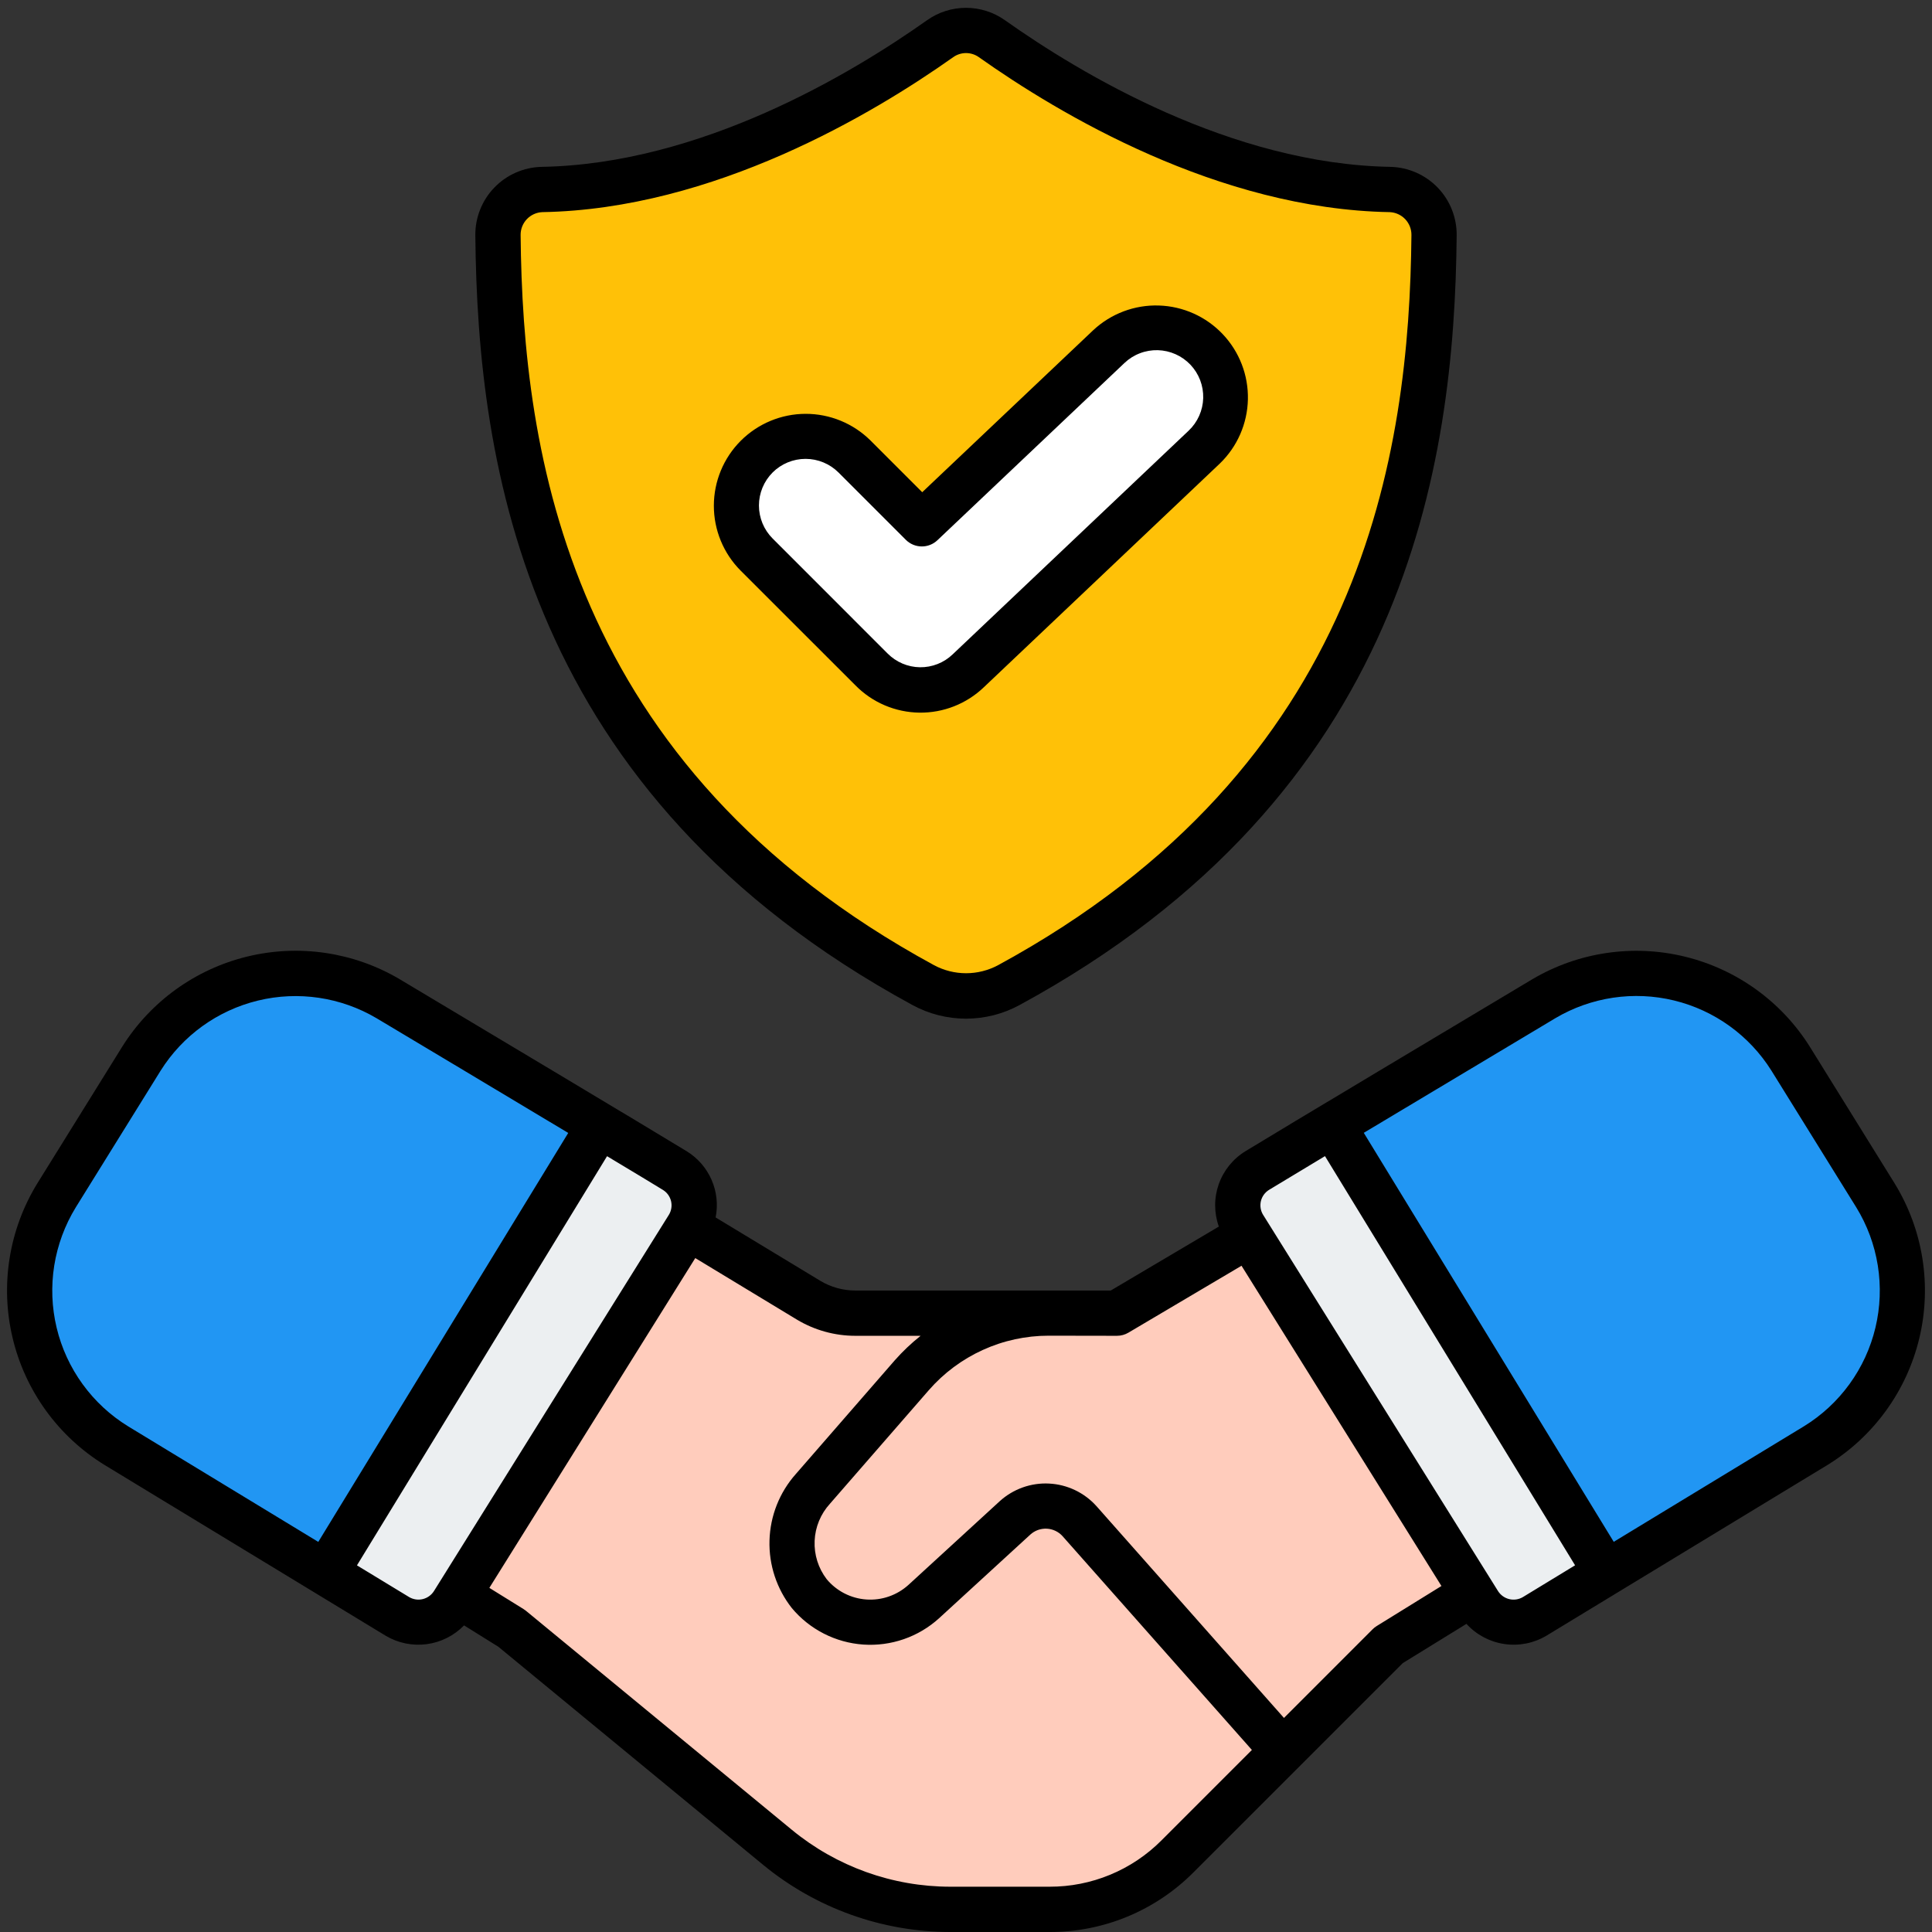
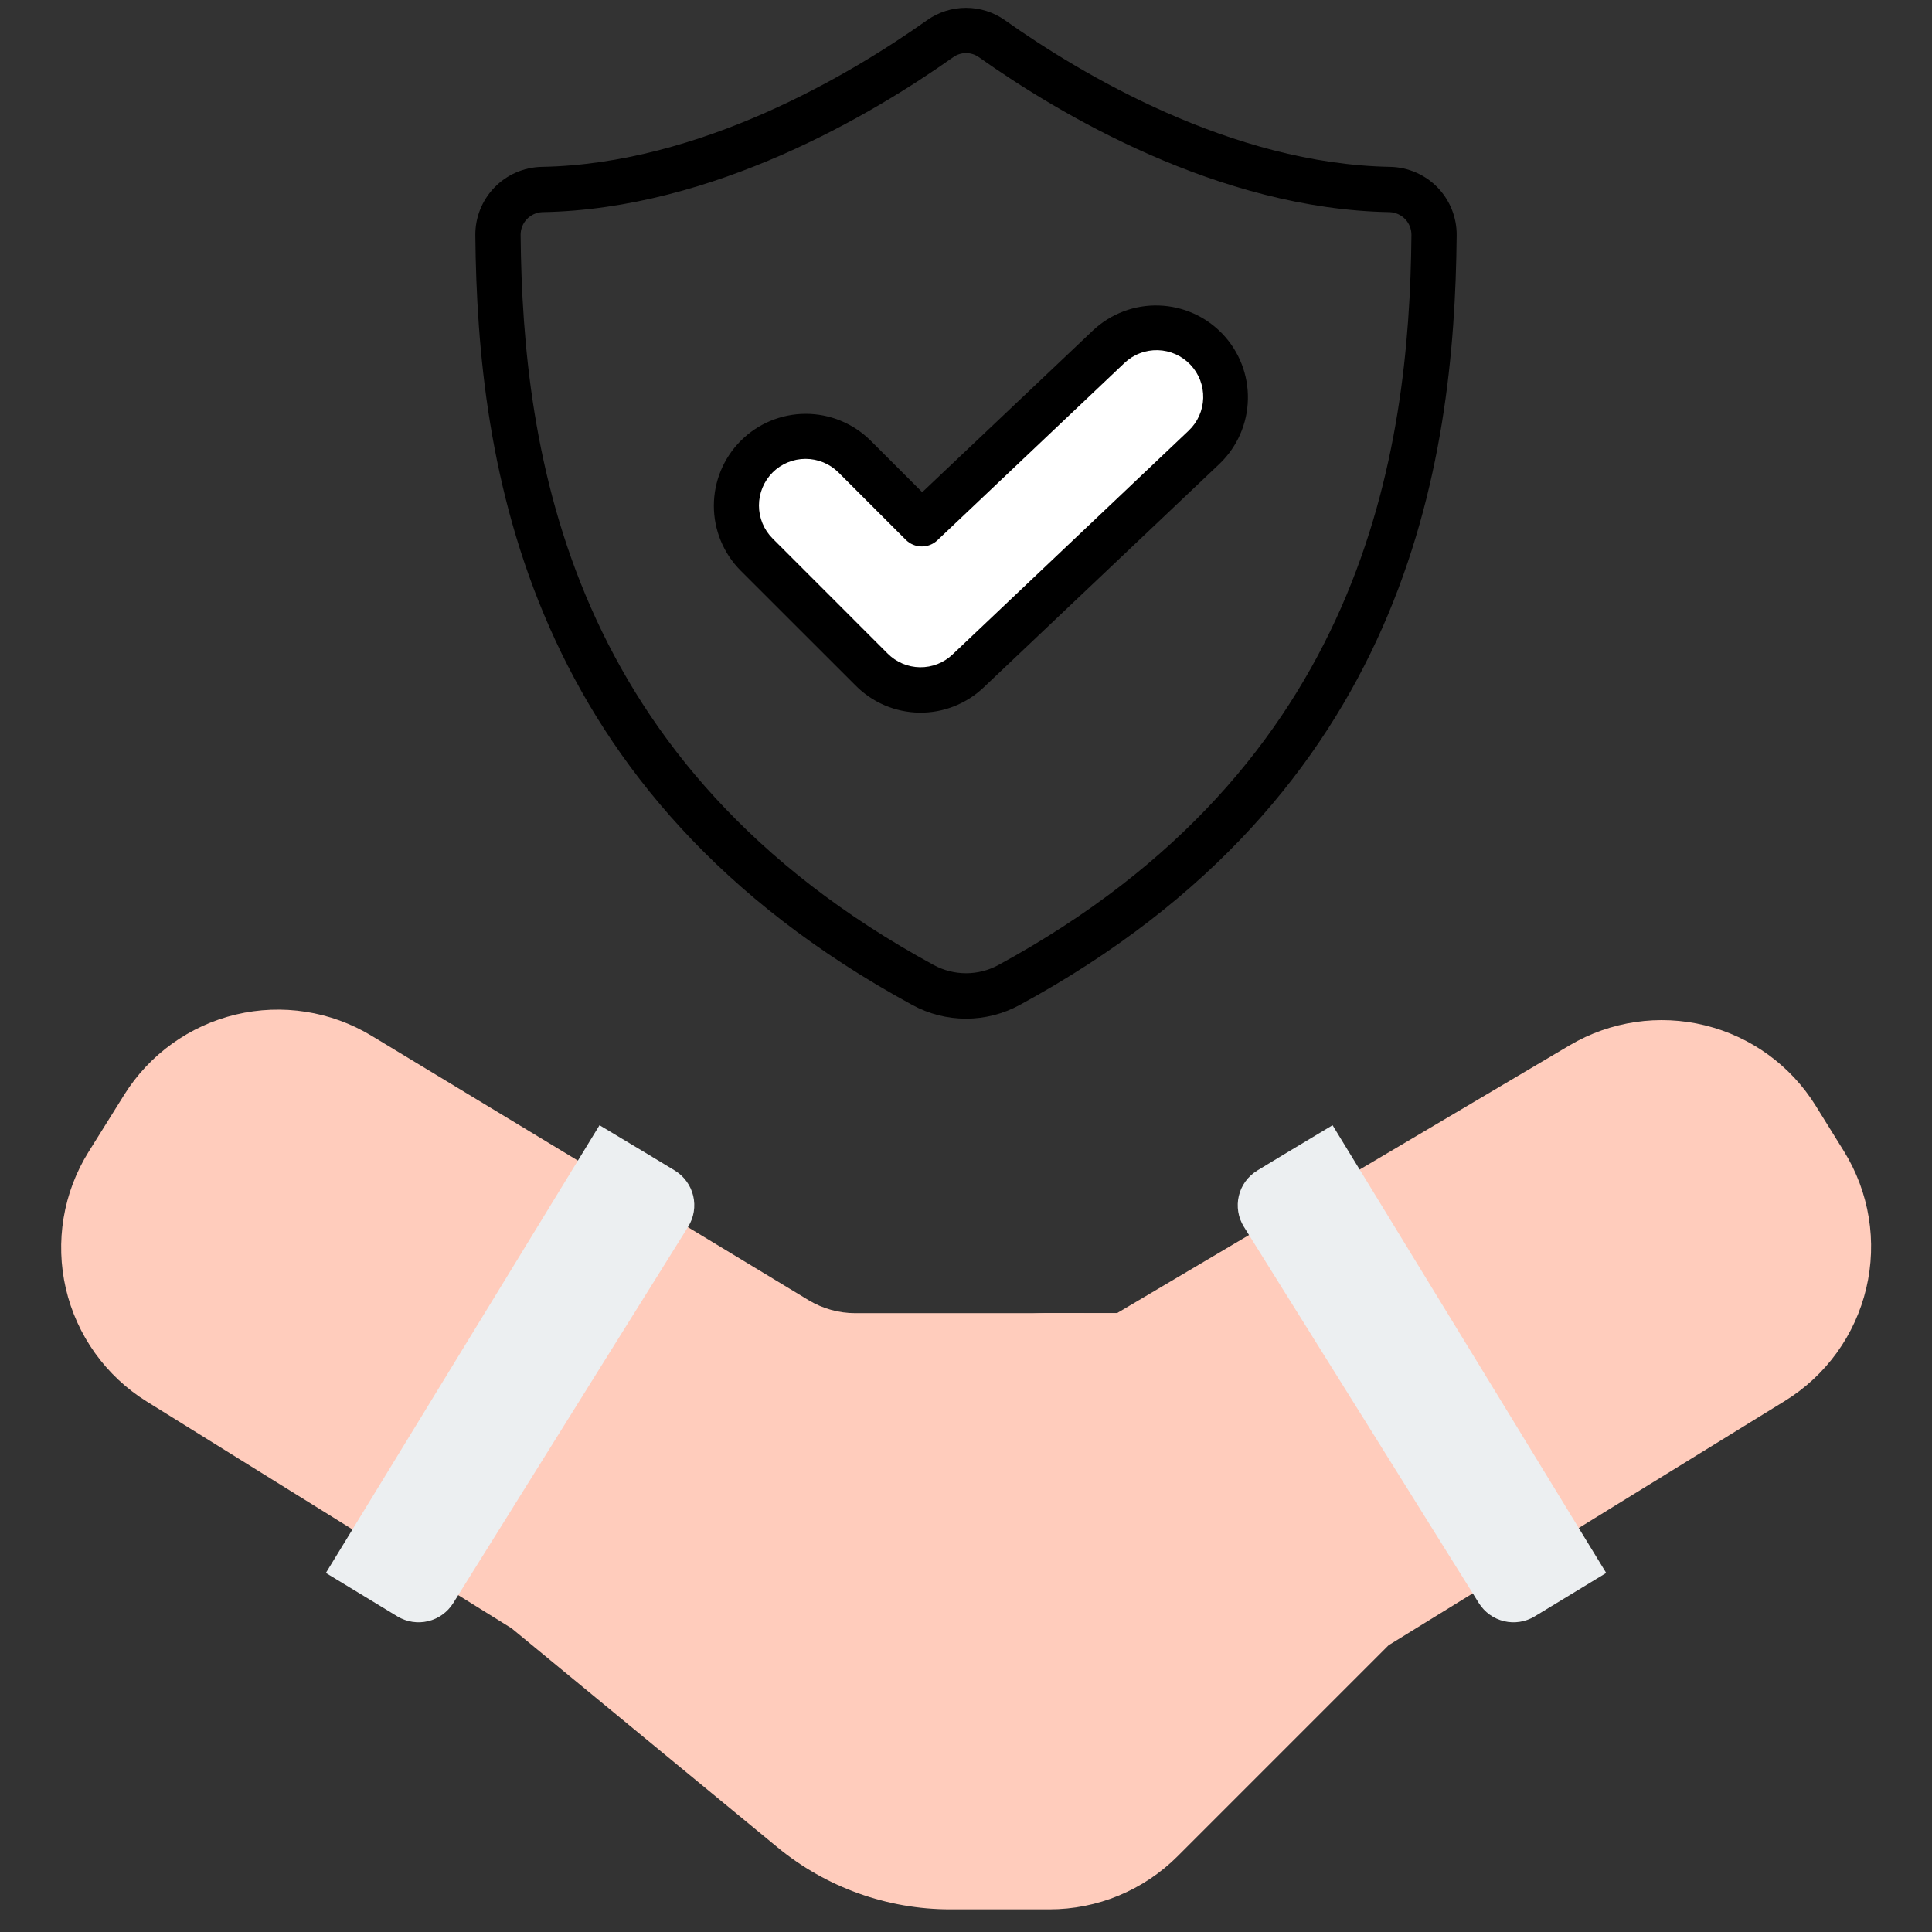
<svg xmlns="http://www.w3.org/2000/svg" width="100" height="100" viewBox="0 0 100 100" fill="none">
  <rect x="0" y="0" width="100" height="100" fill="#333333" stroke="none" />
  <g clip-path="url(#clip0_154_1622)">
-     <path d="M71.953 9.808C63.819 9.667 55.93 5.255 51.341 2.002C50.949 1.725 50.481 1.576 50.001 1.576C49.521 1.576 49.053 1.725 48.661 2.002C44.071 5.255 36.181 9.667 28.047 9.808C27.435 9.828 26.855 10.087 26.43 10.528C26.006 10.97 25.771 11.559 25.775 12.172C25.91 26.508 29.91 41.273 47.783 50.987C48.463 51.356 49.225 51.549 49.999 51.549C50.773 51.549 51.535 51.356 52.216 50.987C70.088 41.273 74.091 26.508 74.223 12.172C74.227 11.56 73.992 10.97 73.568 10.529C73.144 10.087 72.565 9.829 71.953 9.808Z" fill="#FFC107" />
    <path d="M62.469 18.073C62.146 17.731 61.758 17.457 61.328 17.265C60.897 17.073 60.434 16.967 59.963 16.954C59.492 16.942 59.023 17.022 58.583 17.19C58.144 17.359 57.741 17.612 57.399 17.936L47.716 27.109L44.231 23.625C43.557 22.962 42.648 22.592 41.702 22.596C40.756 22.601 39.851 22.978 39.182 23.647C38.513 24.316 38.136 25.221 38.132 26.167C38.128 27.113 38.497 28.022 39.16 28.696L45.112 34.649C45.773 35.309 46.665 35.686 47.599 35.699C48.532 35.711 49.434 35.359 50.112 34.717L62.331 23.139C63.02 22.485 63.422 21.585 63.448 20.635C63.474 19.685 63.122 18.764 62.469 18.073Z" fill="white" />
    <path d="M54.319 98.828H49.187C45.925 98.828 42.764 97.694 40.246 95.62L26.48 84.281L7.591 72.54C6.544 71.889 5.636 71.038 4.918 70.035C4.2 69.033 3.687 67.898 3.408 66.697C3.13 65.496 3.091 64.252 3.293 63.035C3.496 61.819 3.937 60.655 4.591 59.609L6.43 56.664C7.736 54.575 9.811 53.085 12.206 52.513C14.602 51.942 17.126 52.337 19.234 53.612L41.854 67.298C42.583 67.737 43.418 67.969 44.27 67.969H57.812L66.406 90.625L60.949 96.082C60.079 96.953 59.045 97.643 57.907 98.115C56.77 98.586 55.551 98.828 54.319 98.828Z" fill="#FFCCBC" />
-     <path d="M35.617 63.498L23.452 82.977C23.158 83.445 22.692 83.779 22.154 83.908C21.616 84.037 21.05 83.95 20.575 83.666L6.026 74.827C4.967 74.184 4.047 73.338 3.317 72.337C2.587 71.335 2.064 70.2 1.776 68.995C1.488 67.79 1.441 66.54 1.639 65.318C1.837 64.095 2.275 62.923 2.928 61.871L7.318 54.798C8.615 52.709 10.68 51.213 13.07 50.633C15.459 50.052 17.981 50.434 20.091 51.694C26.099 55.284 33.555 59.741 34.926 60.585C35.164 60.73 35.371 60.92 35.534 61.146C35.698 61.371 35.816 61.626 35.88 61.897C35.944 62.168 35.954 62.449 35.909 62.724C35.864 62.999 35.765 63.262 35.617 63.498Z" fill="#2196F3" />
    <path d="M34.926 60.585C34.395 60.26 32.948 59.389 31.031 58.241L16.867 81.415L20.579 83.67C21.054 83.954 21.62 84.04 22.158 83.912C22.696 83.783 23.162 83.448 23.456 82.981L35.617 63.498C35.765 63.262 35.864 62.999 35.909 62.724C35.954 62.449 35.944 62.168 35.88 61.897C35.816 61.626 35.698 61.371 35.534 61.146C35.371 60.92 35.164 60.73 34.926 60.585Z" fill="#ECEFF1" />
    <path d="M81.242 54.106L57.813 67.969L54.278 67.964C52.935 67.962 51.607 68.249 50.385 68.804C49.163 69.36 48.074 70.171 47.192 71.184L42.074 77.066C41.411 77.804 41.029 78.752 40.995 79.743C40.961 80.734 41.277 81.706 41.888 82.487C42.242 82.916 42.679 83.268 43.172 83.522C43.666 83.776 44.206 83.927 44.76 83.965C45.314 84.004 45.87 83.929 46.395 83.746C46.919 83.563 47.4 83.275 47.809 82.9L52.539 78.564C52.769 78.354 53.038 78.191 53.33 78.086C53.623 77.981 53.934 77.935 54.245 77.951C54.556 77.967 54.86 78.045 55.14 78.18C55.42 78.315 55.671 78.505 55.877 78.737L66.406 90.625L71.875 85.156L92.393 72.508C93.442 71.861 94.354 71.013 95.075 70.014C95.797 69.014 96.314 67.882 96.597 66.682C96.881 65.483 96.925 64.239 96.727 63.022C96.529 61.805 96.093 60.639 95.444 59.591L93.984 57.238C92.693 55.153 90.635 53.657 88.253 53.072C85.871 52.486 83.354 52.857 81.242 54.106Z" fill="#FFCCBC" />
-     <path d="M64.383 63.498L76.548 82.977C76.842 83.445 77.308 83.779 77.846 83.908C78.384 84.037 78.95 83.95 79.425 83.666L93.974 74.827C95.033 74.184 95.954 73.338 96.683 72.337C97.413 71.335 97.936 70.2 98.225 68.995C98.513 67.79 98.559 66.54 98.361 65.318C98.163 64.095 97.725 62.923 97.072 61.871L92.682 54.798C91.385 52.709 89.32 51.213 86.93 50.633C84.541 50.052 82.019 50.434 79.909 51.694C73.901 55.284 66.445 59.741 65.074 60.585C64.836 60.73 64.629 60.92 64.466 61.146C64.302 61.371 64.184 61.626 64.12 61.897C64.056 62.168 64.046 62.449 64.091 62.724C64.136 62.999 64.235 63.262 64.383 63.498Z" fill="#2196F3" />
    <path d="M65.078 60.585C65.609 60.26 67.056 59.389 68.973 58.241L83.137 81.415L79.425 83.67C78.95 83.954 78.383 84.04 77.846 83.912C77.308 83.783 76.842 83.448 76.548 82.981L64.383 63.498C64.235 63.262 64.136 62.999 64.092 62.724C64.047 62.449 64.057 62.167 64.122 61.897C64.186 61.626 64.304 61.37 64.468 61.145C64.633 60.92 64.84 60.73 65.078 60.585Z" fill="#ECEFF1" />
    <path d="M47.224 52.018C48.076 52.483 49.03 52.726 50.001 52.726C50.971 52.726 51.925 52.483 52.777 52.018C72.817 41.124 75.284 24.066 75.397 12.183C75.407 11.26 75.053 10.371 74.412 9.707C73.771 9.044 72.894 8.659 71.972 8.637C63.727 8.493 55.931 3.82 52.017 1.047C51.428 0.629 50.723 0.405 50 0.405C49.277 0.405 48.573 0.629 47.983 1.047C44.069 3.82 36.273 8.494 28.028 8.637C27.106 8.659 26.229 9.044 25.588 9.708C24.947 10.371 24.593 11.261 24.603 12.184C24.716 24.066 27.188 41.124 47.224 52.018ZM28.069 10.98C36.943 10.824 45.203 5.888 49.338 2.959C49.532 2.821 49.764 2.747 50.002 2.747C50.24 2.747 50.472 2.821 50.666 2.959C54.8 5.888 63.06 10.826 71.934 10.98C72.238 10.994 72.524 11.124 72.733 11.344C72.942 11.564 73.058 11.857 73.056 12.16C72.948 23.452 70.614 39.656 51.66 49.958C51.15 50.231 50.581 50.374 50.003 50.374C49.425 50.374 48.856 50.231 48.346 49.958C29.388 39.656 27.054 23.452 26.947 12.161C26.945 11.857 27.06 11.564 27.269 11.344C27.479 11.124 27.765 10.993 28.069 10.98Z" fill="black" />
    <path d="M44.285 35.481C45.158 36.365 46.344 36.869 47.587 36.886C48.829 36.903 50.028 36.43 50.925 35.57L63.138 23.993C64.041 23.122 64.563 21.929 64.591 20.675C64.619 19.421 64.151 18.206 63.288 17.296C62.425 16.385 61.237 15.852 59.983 15.813C58.73 15.773 57.511 16.231 56.592 17.085L47.734 25.477L45.057 22.8C44.163 21.914 42.955 21.418 41.696 21.42C40.437 21.423 39.231 21.925 38.341 22.815C37.451 23.706 36.951 24.913 36.949 26.171C36.947 27.43 37.444 28.638 38.331 29.531L44.285 35.481ZM39.988 24.457C40.441 24.005 41.055 23.751 41.695 23.751C42.335 23.751 42.949 24.005 43.402 24.457L46.886 27.941C47.102 28.157 47.394 28.28 47.699 28.284C48.004 28.288 48.299 28.173 48.52 27.963L58.203 18.787C58.433 18.569 58.704 18.398 59 18.285C59.296 18.171 59.612 18.117 59.929 18.125C60.246 18.134 60.558 18.205 60.847 18.334C61.137 18.463 61.398 18.648 61.617 18.878C61.835 19.108 62.005 19.379 62.119 19.675C62.232 19.971 62.286 20.287 62.278 20.604C62.269 20.921 62.198 21.233 62.069 21.522C61.94 21.812 61.755 22.073 61.525 22.291L49.309 33.87C48.855 34.306 48.246 34.545 47.616 34.537C46.986 34.528 46.385 34.272 45.941 33.824L39.989 27.871C39.537 27.418 39.283 26.804 39.283 26.164C39.283 25.524 39.537 24.91 39.989 24.457H39.988Z" fill="black" />
-     <path d="M93.678 54.181C92.211 51.841 89.887 50.166 87.203 49.514C84.519 48.861 81.686 49.283 79.308 50.688C76.24 52.522 66.105 58.579 64.464 59.586C63.822 59.979 63.334 60.582 63.083 61.292C62.832 62.002 62.834 62.777 63.087 63.487L57.493 66.797H44.27C43.633 66.797 43.007 66.624 42.461 66.296L37.041 63.015C37.172 62.358 37.098 61.677 36.829 61.064C36.56 60.45 36.11 59.934 35.538 59.585C33.898 58.578 23.76 52.52 20.695 50.688C18.317 49.281 15.484 48.858 12.799 49.511C10.115 50.163 7.791 51.839 6.324 54.18L1.933 61.25C1.204 62.436 0.716 63.754 0.497 65.129C0.277 66.504 0.331 67.908 0.655 69.262C0.978 70.616 1.566 71.893 2.383 73.02C3.2 74.147 4.232 75.102 5.418 75.83L19.973 84.672C20.611 85.048 21.356 85.199 22.09 85.101C22.824 85.003 23.503 84.661 24.02 84.13L25.794 85.235L39.501 96.525C42.23 98.769 45.653 99.997 49.187 100H54.319C55.705 100.004 57.078 99.733 58.358 99.203C59.638 98.672 60.8 97.893 61.777 96.911L72.607 86.082L75.903 84.051C76.416 84.613 77.106 84.981 77.858 85.093C78.61 85.206 79.378 85.056 80.033 84.669L94.583 75.831C96.978 74.359 98.69 71.997 99.344 69.264C99.997 66.53 99.538 63.649 98.067 61.254L93.678 54.181ZM6.634 73.828C5.712 73.262 4.91 72.519 4.275 71.643C3.639 70.767 3.182 69.774 2.931 68.721C2.679 67.669 2.637 66.576 2.807 65.508C2.978 64.439 3.357 63.414 3.923 62.491L8.313 55.419C9.455 53.6 11.262 52.297 13.35 51.79C15.437 51.283 17.64 51.61 19.49 52.703C21.353 53.816 25.823 56.487 29.412 58.641L16.474 79.808L6.634 73.828ZM22.46 82.356C22.329 82.562 22.122 82.71 21.884 82.769C21.646 82.827 21.395 82.791 21.183 82.668L18.476 81.023L31.421 59.844C32.802 60.673 33.872 61.317 34.312 61.589C34.417 61.654 34.508 61.738 34.581 61.838C34.653 61.938 34.705 62.051 34.734 62.171C34.762 62.291 34.767 62.415 34.747 62.537C34.728 62.659 34.684 62.776 34.62 62.88L22.46 82.356ZM60.12 95.256C59.36 96.02 58.456 96.625 57.46 97.037C56.465 97.449 55.397 97.659 54.319 97.656H49.187C46.197 97.654 43.3 96.614 40.991 94.715L27.225 83.376C27.185 83.343 27.142 83.313 27.098 83.285L25.329 82.188L35.987 65.118L41.25 68.304C42.162 68.851 43.206 69.141 44.27 69.141H47.651C47.167 69.525 46.717 69.952 46.308 70.416L41.19 76.297C40.347 77.246 39.866 78.461 39.829 79.73C39.791 80.998 40.201 82.239 40.987 83.236C41.444 83.783 42.007 84.232 42.642 84.556C43.277 84.88 43.971 85.073 44.682 85.122C45.393 85.171 46.107 85.076 46.78 84.843C47.454 84.61 48.073 84.243 48.602 83.764L53.331 79.428C53.446 79.324 53.581 79.243 53.727 79.191C53.873 79.139 54.028 79.116 54.184 79.124C54.339 79.132 54.49 79.171 54.631 79.238C54.771 79.305 54.896 79.398 55 79.514L64.798 90.577L60.12 95.256ZM71.26 84.162C71.182 84.21 71.11 84.266 71.046 84.331L66.458 88.92L56.755 77.96C56.444 77.613 56.067 77.331 55.647 77.13C55.226 76.929 54.77 76.813 54.305 76.789C53.839 76.764 53.374 76.833 52.935 76.989C52.496 77.146 52.092 77.388 51.747 77.701L47.018 82.037C46.724 82.302 46.38 82.506 46.006 82.635C45.632 82.765 45.235 82.817 44.84 82.789C44.446 82.762 44.06 82.654 43.708 82.474C43.355 82.293 43.043 82.043 42.79 81.739C42.355 81.172 42.134 80.469 42.165 79.755C42.195 79.041 42.476 78.361 42.958 77.833L48.077 71.953C48.849 71.068 49.802 70.359 50.871 69.873C51.94 69.386 53.101 69.135 54.276 69.135L57.812 69.141C58.023 69.141 58.229 69.084 58.409 68.977L64.261 65.515L74.609 82.091L71.26 84.162ZM78.824 82.665C78.612 82.79 78.36 82.828 78.121 82.771C77.882 82.714 77.674 82.566 77.541 82.359L65.377 62.877C65.312 62.772 65.269 62.655 65.25 62.533C65.231 62.411 65.236 62.286 65.264 62.166C65.294 62.046 65.346 61.932 65.419 61.833C65.492 61.733 65.584 61.648 65.69 61.584C66.132 61.313 67.202 60.669 68.581 59.841L81.526 81.02L78.824 82.665ZM93.366 73.828L83.527 79.805L70.589 58.635C74.177 56.485 78.647 53.813 80.511 52.698C82.361 51.605 84.564 51.278 86.651 51.785C88.739 52.293 90.546 53.595 91.688 55.415L96.077 62.487C96.645 63.409 97.024 64.434 97.195 65.504C97.366 66.573 97.324 67.666 97.072 68.719C96.821 69.773 96.364 70.766 95.728 71.642C95.092 72.519 94.29 73.262 93.366 73.828Z" fill="black" />
  </g>
  <defs>
    <clipPath id="clip0_154_1622">
      <rect width="100" height="100" fill="white" />
    </clipPath>
  </defs>
</svg>